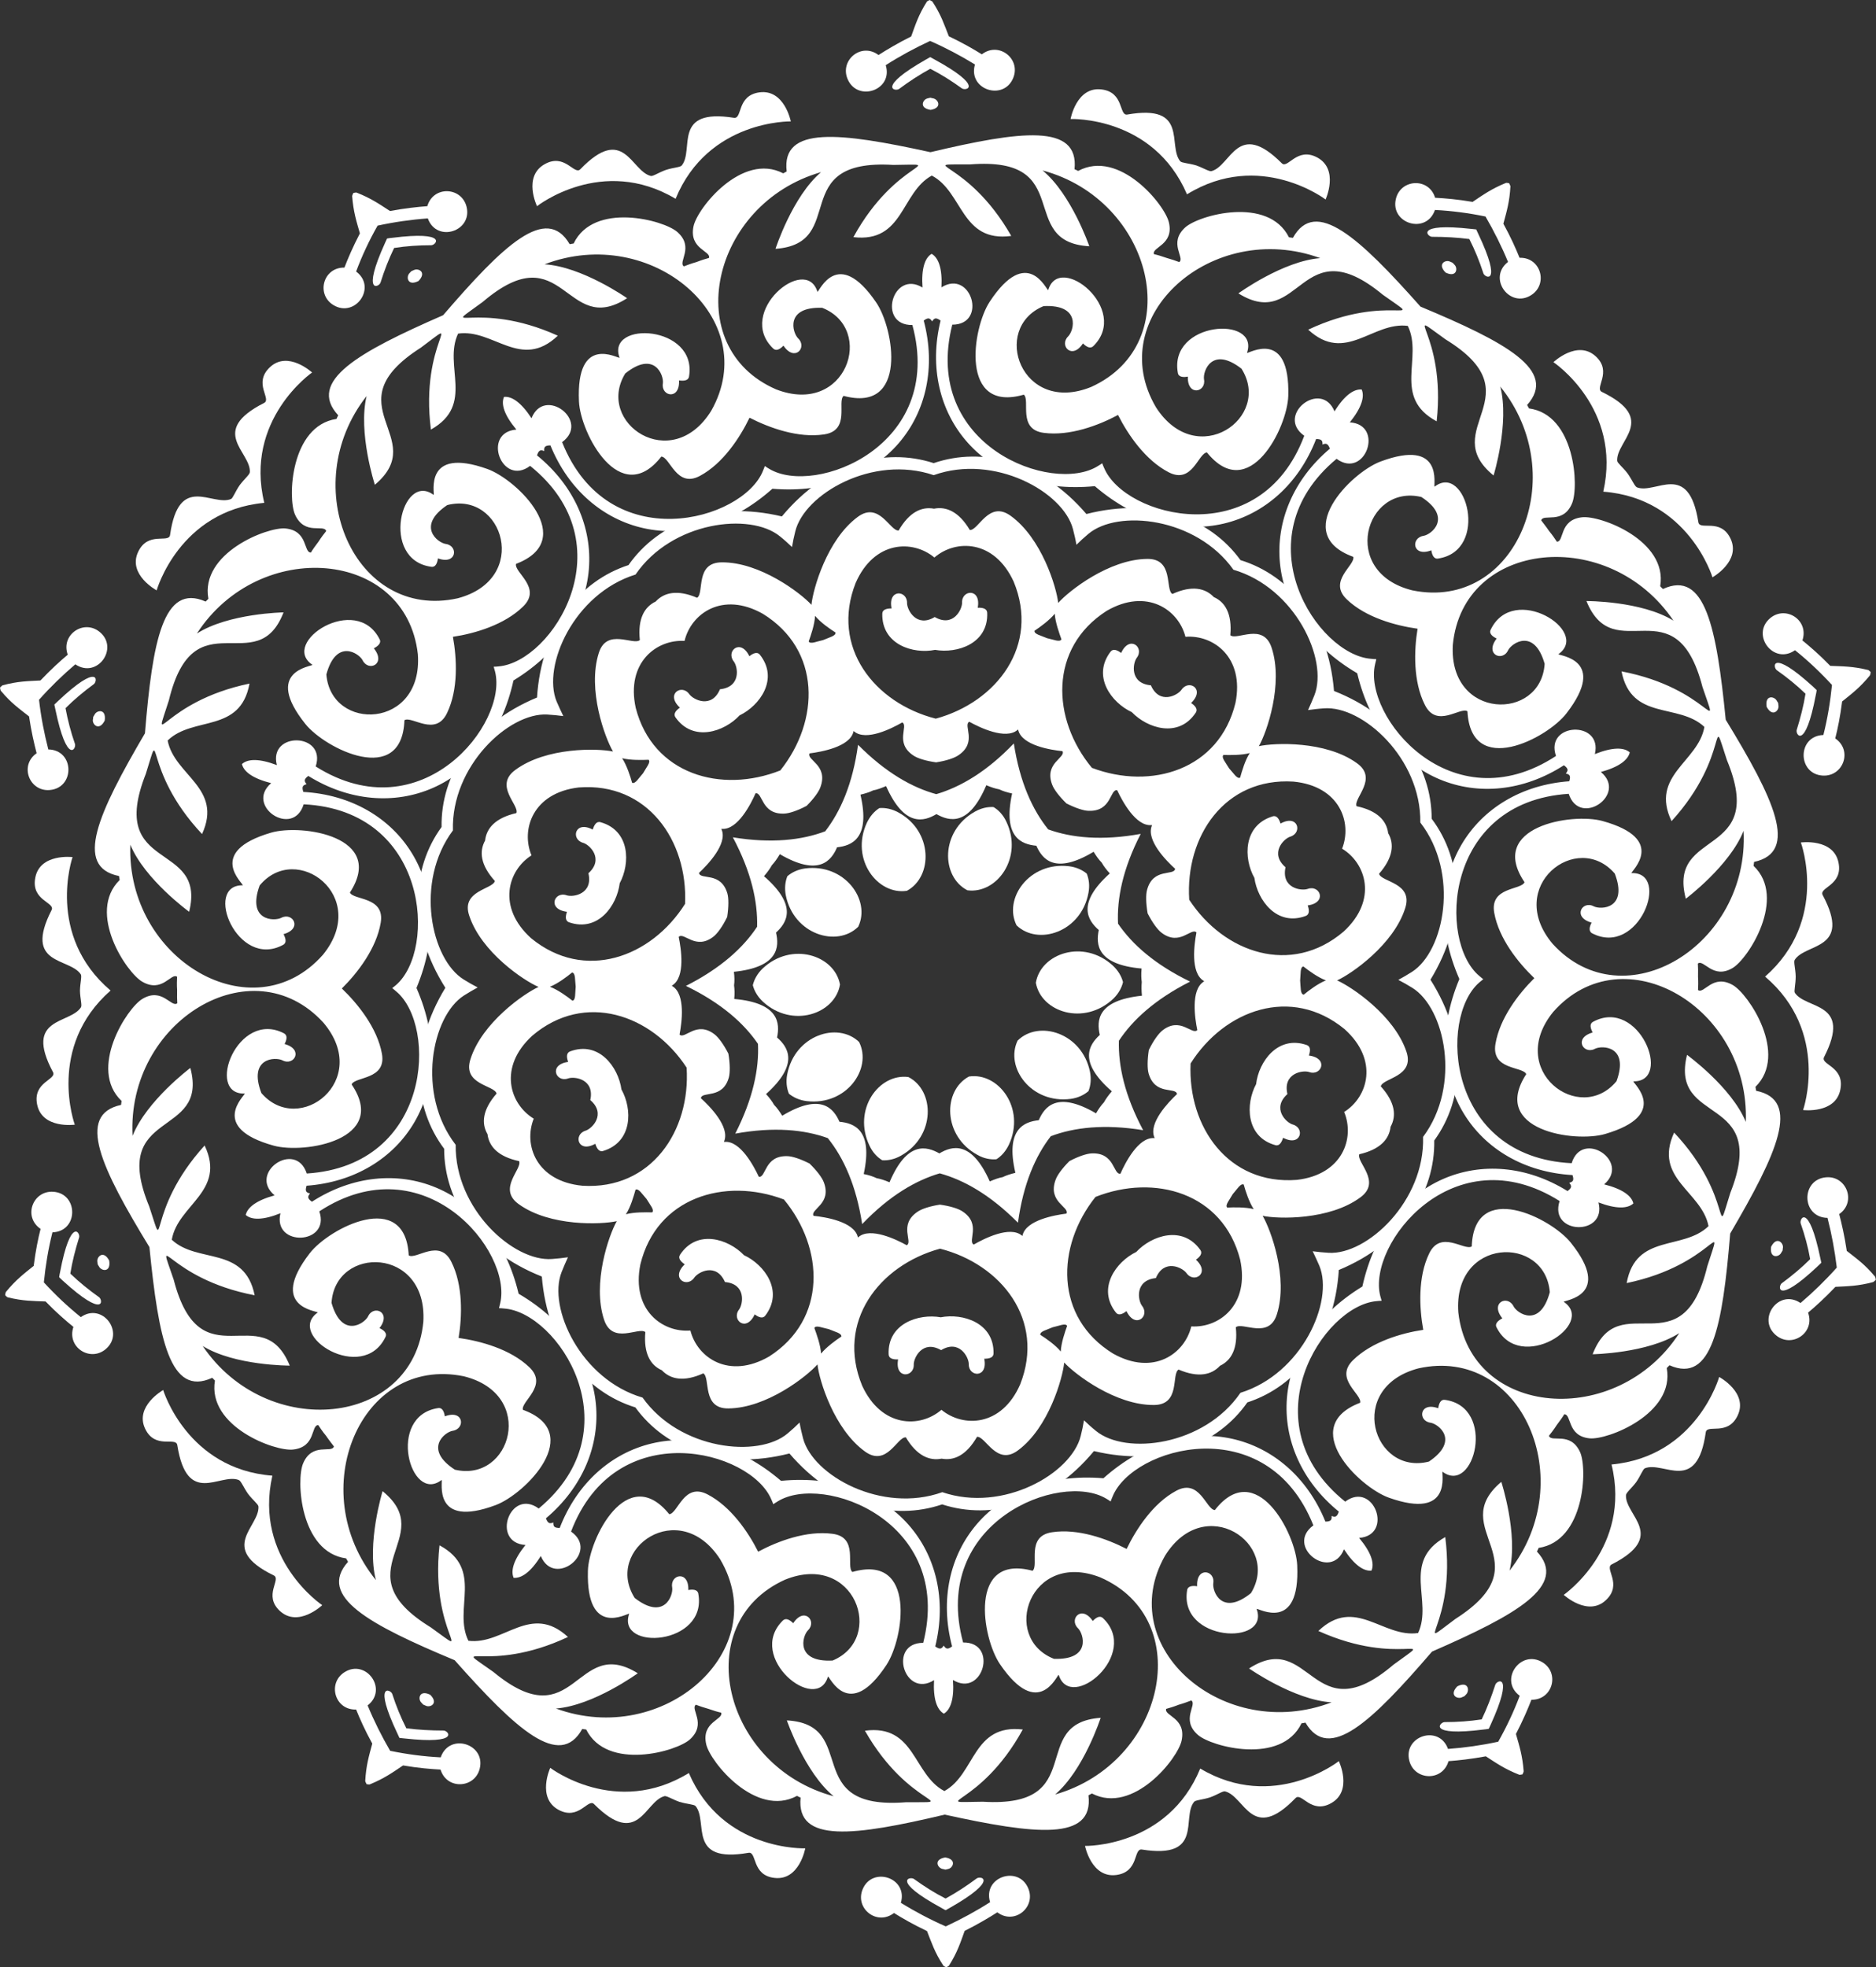
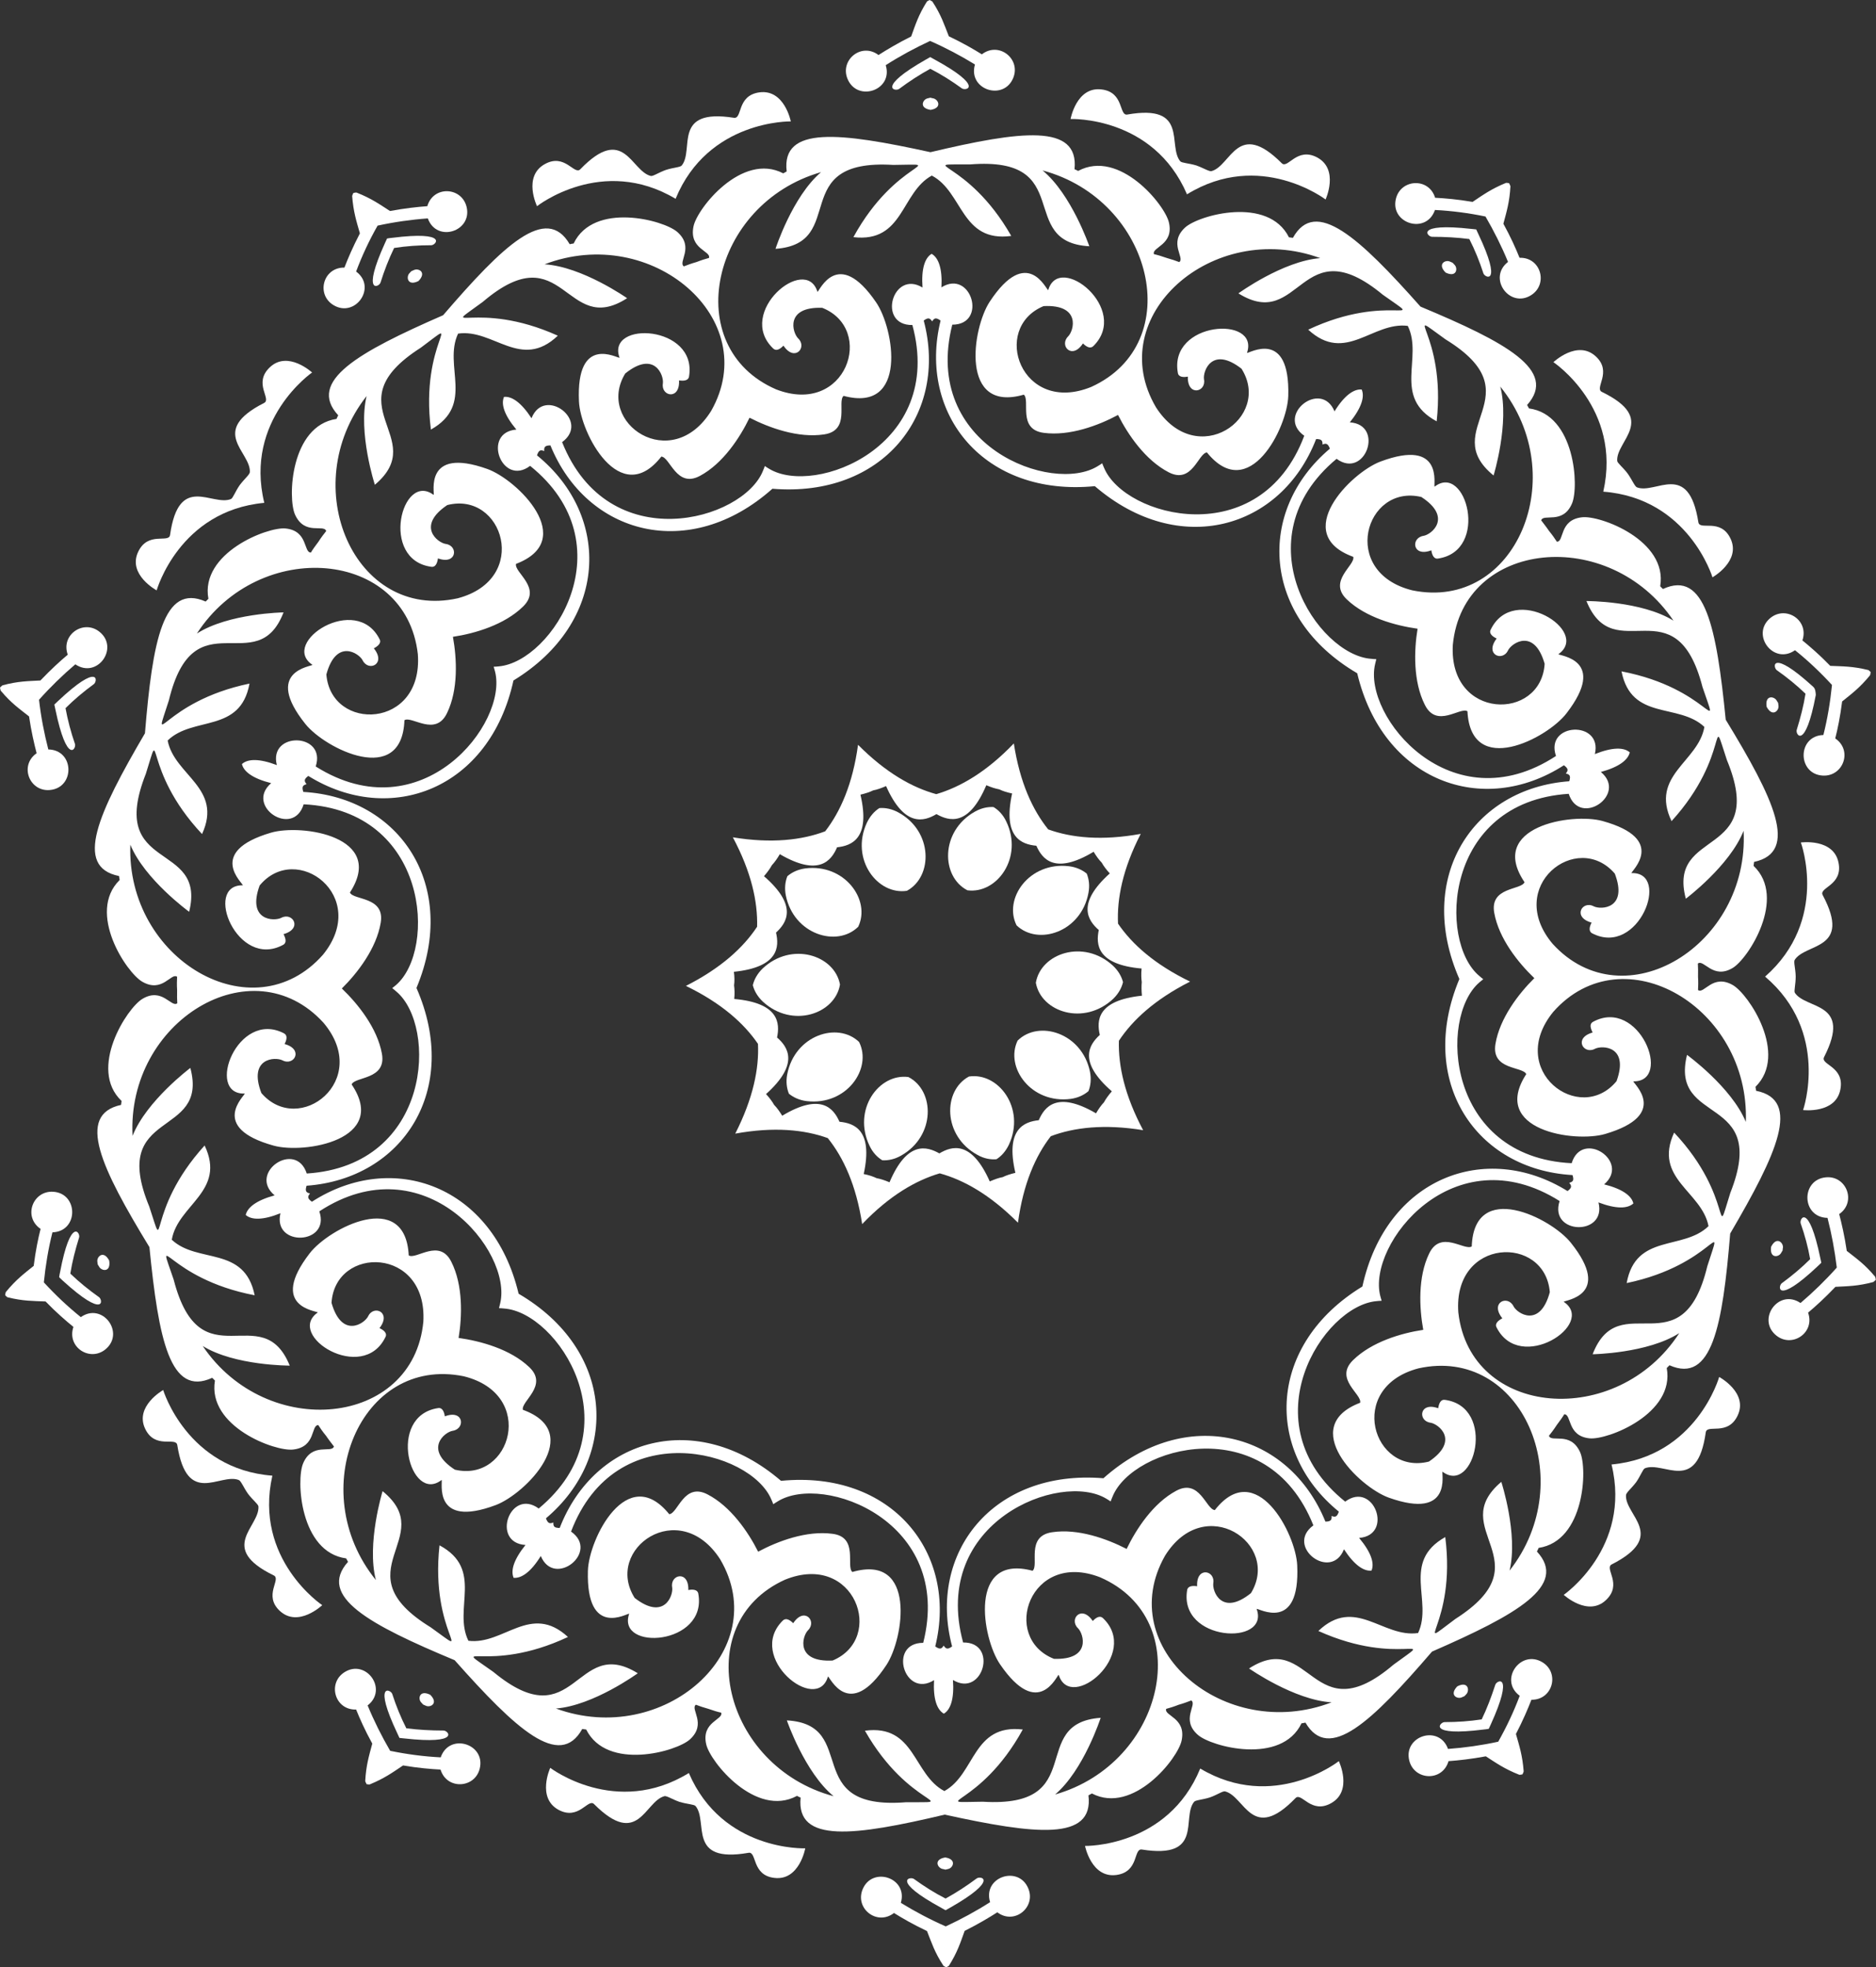
<svg xmlns="http://www.w3.org/2000/svg" width="1091" height="1144" viewBox="0 0 1091 1144" fill="none">
  <rect x="0" y="0" width="1091" height="1144" fill="#333333" stroke="none" />
  <path d="M25.5 745.7C26.5 735.8 28.1 726.1 30.5 716.6C45.8 716.1 45.7 693.9 30.9 693C19 692.3 13.3 707.6 23.6 714.6C22.2 720.1 20.7 727.3 19.6 736.1C13.9 740.7 9.3 744.1 3.4 751.3C3.3 751.5 3.1 752.1 3 753.2C3.8 754 4.3 754.4 4.5 754.4C13.5 756.6 19.2 756.5 26.5 756.8C32.7 763.2 38.3 768 42.7 771.6C38.7 783.4 52.4 792.2 61.5 784.5C72.8 774.9 59.5 757.1 47 765.9C39.4 759.8 32.2 753 25.5 745.7Z" fill="white" />
  <path d="M22.7 406.9C29.3 399.5 36.4 392.6 43.8 386.3C56.5 394.9 69.4 376.9 58 367.5C48.8 359.9 35.2 369 39.4 380.7C35.1 384.3 29.6 389.3 23.5 395.7C16.2 396.1 10.4 396.1 1.5 398.5C1.3 398.6 0.8 399 0 399.8C0.2 400.9 0.3 401.5 0.5 401.7C6.4 408.8 11.2 412.1 16.9 416.6C18.2 425.4 19.9 432.6 21.3 438C11.1 445.1 17.1 460.4 28.9 459.4C43.7 458.2 43.4 436.1 28.1 435.8C25.7 426.5 23.8 416.8 22.7 406.9Z" fill="white" />
  <path d="M219.6 131.2C229.3 129.1 239.1 127.7 248.8 127C254 141.4 275 134.5 271.3 120.1C268.3 108.6 252 107.9 248.5 119.9C242.9 120.3 235.5 121.1 226.8 122.7C220.6 118.7 216 115.4 207.4 112C207.2 111.9 206.5 112 205.5 112.2C205 113.2 204.8 113.8 204.8 114C205.5 123.2 207.3 128.7 209.3 135.7C205.2 143.6 202.3 150.4 200.3 155.6C187.9 155.4 183.7 171.2 193.9 177.4C206.6 185.1 219.4 167 207.1 157.9C210.5 148.8 214.7 139.8 219.6 131.2Z" fill="white" />
  <path d="M540.9 23.8C550 27.8 558.7 32.4 567 37.5C562.7 52.2 583.8 59 589.3 45.2C593.7 34.1 580.8 24 571 31.6C566.2 28.6 559.8 24.9 551.8 21.1C549.1 14.3 547.4 8.8 542.3 1C542.2 0.8 541.6 0.5 540.6 0C539.6 0.5 539.1 0.8 539 1C534.1 8.8 532.4 14.3 529.9 21.2C521.9 25.2 515.6 29 510.9 32C501 24.5 488.3 34.9 492.9 45.9C498.6 59.6 519.6 52.5 515.1 37.9C523.2 32.7 531.9 28 540.9 23.8Z" fill="white" />
  <path d="M863.9 125.9C868.9 134.5 873.3 143.3 877 152.3C864.9 161.7 878 179.6 890.5 171.6C900.5 165.2 896.1 149.5 883.7 149.9C881.6 144.7 878.6 137.9 874.3 130.1C876.2 123 877.9 117.5 878.4 108.3C878.4 108.1 878.1 107.5 877.6 106.5C876.5 106.3 875.9 106.3 875.7 106.4C867.2 109.9 862.5 113.3 856.4 117.4C847.6 115.9 840.3 115.3 834.6 115C831 103.1 814.6 104 811.8 115.6C808.3 130 829.5 136.6 834.5 122.1C844.4 122.6 854.2 123.9 863.9 125.9Z" fill="white" />
  <path d="M1065.4 398.3C1064.4 408.2 1062.8 417.9 1060.4 427.4C1045.1 427.9 1045.2 450.1 1060 451C1071.9 451.7 1077.6 436.4 1067.3 429.4C1068.7 423.9 1070.2 416.7 1071.3 407.9C1077 403.3 1081.6 399.9 1087.5 392.7C1087.6 392.5 1087.8 391.9 1087.9 390.8C1087.1 390 1086.6 389.6 1086.4 389.6C1077.4 387.4 1071.7 387.5 1064.4 387.2C1058.2 380.8 1052.6 376 1048.2 372.4C1052.2 360.6 1038.5 351.8 1029.4 359.5C1018.1 369.1 1031.4 386.9 1043.9 378.1C1051.5 384.2 1058.7 391 1065.4 398.3Z" fill="white" />
  <path d="M1068.2 737.099C1061.6 744.499 1054.5 751.399 1047.1 757.699C1034.4 749.099 1021.5 767.1 1032.9 776.5C1042.1 784.1 1055.7 774.999 1051.5 763.299C1055.8 759.699 1061.3 754.699 1067.4 748.299C1074.7 747.899 1080.5 747.9 1089.4 745.5C1089.6 745.4 1090.1 744.999 1090.9 744.199C1090.7 743.099 1090.6 742.499 1090.4 742.299C1084.5 735.199 1079.7 731.899 1074 727.399C1072.7 718.599 1071 711.4 1069.6 706C1079.8 698.9 1073.8 683.599 1062 684.599C1047.2 685.799 1047.5 707.899 1062.8 708.199C1065.2 717.499 1067 727.199 1068.2 737.099Z" fill="white" />
  <path d="M871.3 1012.8C861.6 1014.9 851.8 1016.3 842.1 1017C836.9 1002.6 815.9 1009.5 819.6 1023.9C822.6 1035.4 838.9 1036.1 842.4 1024.1C848 1023.7 855.4 1022.9 864.1 1021.3C870.3 1025.3 874.9 1028.6 883.5 1032C883.7 1032.1 884.4 1032 885.4 1031.8C885.9 1030.8 886.1 1030.2 886.1 1030C885.4 1020.8 883.6 1015.3 881.6 1008.3C885.7 1000.4 888.6 993.6 890.6 988.4C903 988.6 907.2 972.8 897 966.6C884.3 958.9 871.5 977 883.8 986.1C880.4 995.2 876.2 1004.1 871.3 1012.8Z" fill="white" />
  <path d="M550 1120.2C540.9 1116.2 532.2 1111.6 523.9 1106.5C528.2 1091.8 507.1 1085 501.6 1098.8C497.2 1109.9 510.1 1120 519.9 1112.4C524.7 1115.4 531.1 1119.1 539.1 1122.9C541.8 1129.7 543.5 1135.2 548.6 1143C548.7 1143.2 549.3 1143.5 550.3 1144C551.3 1143.5 551.8 1143.2 551.9 1143C556.8 1135.2 558.5 1129.7 561 1122.8C569 1118.8 575.3 1115 580 1112C589.9 1119.5 602.6 1109.1 598 1098.1C592.3 1084.4 571.3 1091.5 575.8 1106.1C567.7 1111.3 559 1116 550 1120.2Z" fill="white" />
  <path d="M226.9 1018.1C221.9 1009.5 217.5 1000.7 213.8 991.7C225.9 982.3 212.8 964.4 200.3 972.4C190.3 978.8 194.7 994.5 207.1 994.1C209.2 999.3 212.2 1006.1 216.5 1013.9C214.6 1021 212.9 1026.5 212.4 1035.7C212.4 1035.9 212.7 1036.5 213.2 1037.5C214.3 1037.7 214.9 1037.7 215.1 1037.6C223.6 1034.1 228.3 1030.7 234.4 1026.6C243.2 1028.1 250.5 1028.7 256.2 1029C259.8 1040.9 276.2 1040 279 1028.4C282.5 1014 261.3 1007.4 256.3 1021.9C246.4 1021.4 236.6 1020.1 226.9 1018.1Z" fill="white" />
  <path d="M38.1 411.8C43.1 406.8 48.6 402.2 54.6 397.8C56.8 396.2 58 384.8 33.7 407.7C33 408.4 32.3 409 31.6 409.7C31.8 410.6 32 411.6 32.2 412.5C39 445.2 44.5 435.3 43.6 432.6C41.2 425.7 39.4 418.8 38.1 411.8Z" fill="white" />
  <path d="M229.2 144.2C236.2 143.1 243.3 142.6 250.8 142.6C253.6 142.6 261.2 134.1 228 138.3C227 138.4 226.1 138.5 225.1 138.7C224.7 139.6 224.3 140.4 223.9 141.3C210.1 171.7 220.5 167 221.3 164.3C223.5 157.3 226.1 150.6 229.2 144.2Z" fill="white" />
  <path d="M541 40C547.3 43.2 553.3 47 559.4 51.4C561.7 53 572.8 50.6 543.5 34.6C542.7 34.1 541.8 33.7 541 33.2C540.2 33.7 539.3 34.1 538.5 34.6C509.5 51.1 520.6 53.4 522.9 51.7C528.8 47.3 534.8 43.4 541 40Z" fill="white" />
  <path d="M854.5 139C857.7 145.3 860.4 151.9 862.7 159C863.6 161.6 874 166.2 859.7 136C859.3 135.1 858.9 134.3 858.5 133.4C857.5 133.3 856.6 133.2 855.6 133.1C822.4 129.4 830.1 137.8 832.9 137.7C840.4 137.7 847.5 138.1 854.5 139Z" fill="white" />
-   <path d="M1050 403.4C1048.9 410.4 1047.1 417.3 1044.9 424.4C1044 427 1049.8 436.9 1056 404.1C1056.2 403.2 1056.4 402.2 1056.5 401.3C1055.8 400.6 1055.1 400 1054.4 399.3C1029.7 376.8 1031 388.1 1033.3 389.7C1039.4 394 1044.9 398.5 1050 403.4Z" fill="white" />
+   <path d="M1050 403.4C1048.9 410.4 1047.1 417.3 1044.9 424.4C1044 427 1049.8 436.9 1056 404.1C1055.8 400.6 1055.1 400 1054.4 399.3C1029.7 376.8 1031 388.1 1033.3 389.7C1039.4 394 1044.9 398.5 1050 403.4Z" fill="white" />
  <path d="M1052.7 732.2C1047.7 737.2 1042.2 741.8 1036.2 746.2C1034 747.8 1032.8 759.2 1057.1 736.3C1057.8 735.6 1058.5 735 1059.2 734.3C1059 733.4 1058.8 732.4 1058.6 731.5C1051.8 698.8 1046.3 708.7 1047.2 711.4C1049.6 718.3 1051.5 725.2 1052.7 732.2Z" fill="white" />
  <path d="M861.7 999.8C854.7 1000.9 847.6 1001.4 840.1 1001.4C837.3 1001.4 829.7 1009.9 862.9 1005.7C863.9 1005.6 864.8 1005.5 865.8 1005.3C866.2 1004.4 866.6 1003.6 867 1002.7C880.8 972.3 870.4 977 869.6 979.7C867.3 986.7 864.8 993.4 861.7 999.8Z" fill="white" />
  <path d="M549.9 1104C543.6 1100.8 537.6 1097 531.5 1092.6C529.2 1091 518.1 1093.4 547.4 1109.4C548.2 1109.9 549.1 1110.3 549.9 1110.8C550.7 1110.3 551.6 1109.9 552.4 1109.4C581.4 1092.9 570.3 1090.6 568 1092.3C562.1 1096.7 556.1 1100.6 549.9 1104Z" fill="white" />
  <path d="M236.3 1005C233.1 998.7 230.4 992.1 228.1 985C227.2 982.4 216.8 977.8 231.1 1008C231.5 1008.9 231.9 1009.7 232.3 1010.6C233.3 1010.7 234.2 1010.8 235.2 1010.9C268.4 1014.6 260.7 1006.2 257.9 1006.3C250.5 1006.3 243.3 1005.9 236.3 1005Z" fill="white" />
  <path d="M40.9 740.6C42 733.6 43.8 726.7 46 719.6C46.9 717 41.1 707.1 34.9 739.9C34.7 740.8 34.5 741.8 34.4 742.7C35.1 743.4 35.8 744 36.5 744.7C61.2 767.2 59.9 755.9 57.6 754.3C51.5 750 46 745.5 40.9 740.6Z" fill="white" />
-   <path d="M60.9 419C61.9 412 56.4 412.9 55.1 415.4C54.8 415.9 54.5 416.4 54.2 416.9C54.2 417.5 54.1 418.1 54 418.6C53.7 421.4 57.7 425.3 60.9 419Z" fill="white" />
  <path d="M243.4 163.4C248.3 158.3 243.4 155.8 240.8 157C240.3 157.2 239.7 157.5 239.2 157.7C238.8 158.1 238.4 158.6 238 159C236.1 161.2 237.1 166.6 243.4 163.4Z" fill="white" />
  <path d="M541.2 63.9C548.2 62.7 545.6 57.8 542.8 57.2C542.2 57.1 541.7 57 541.1 56.8C540.5 56.9 540 57.1 539.4 57.2C536.7 57.8 534.2 62.8 541.2 63.9Z" fill="white" />
  <path d="M840.7 158.5C847.1 161.6 847.9 156.1 846 154.1C845.6 153.7 845.2 153.2 844.8 152.8C844.3 152.6 843.7 152.3 843.2 152.1C840.6 150.9 835.7 153.5 840.7 158.5Z" fill="white" />
  <path d="M1027.4 411C1030.7 417.2 1034.6 413.3 1034.3 410.5C1034.2 409.9 1034.2 409.3 1034.1 408.8C1033.8 408.3 1033.5 407.8 1033.2 407.3C1031.7 404.8 1026.3 404 1027.4 411Z" fill="white" />
  <path d="M1030 725C1029 732 1034.5 731.1 1035.8 728.6C1036.1 728.1 1036.4 727.6 1036.7 727.1C1036.7 726.5 1036.8 725.9 1036.9 725.4C1037.1 722.6 1033.2 718.7 1030 725Z" fill="white" />
  <path d="M847.5 980.6C842.6 985.7 847.5 988.2 850.1 987C850.6 986.8 851.2 986.5 851.7 986.3C852.1 985.9 852.5 985.4 852.9 985C854.7 982.8 853.8 977.4 847.5 980.6Z" fill="white" />
  <path d="M549.7 1080.1C542.7 1081.3 545.3 1086.2 548.1 1086.8C548.7 1086.9 549.2 1087 549.8 1087.2C550.4 1087.1 550.9 1086.9 551.5 1086.8C554.2 1086.2 556.6 1081.2 549.7 1080.1Z" fill="white" />
  <path d="M250.2 985.5C243.8 982.4 243 987.9 244.9 989.9C245.3 990.3 245.7 990.8 246.1 991.2C246.6 991.4 247.2 991.7 247.7 991.9C250.3 993.1 255.2 990.5 250.2 985.5Z" fill="white" />
  <path d="M63.5 733C60.2 726.8 56.3 730.7 56.6 733.5C56.7 734.1 56.7 734.7 56.8 735.2C57.1 735.7 57.4 736.2 57.7 736.7C59.2 739.2 64.6 740 63.5 733Z" fill="white" />
-   <path d="M46.5 576.1C46.6 580.6 47.8 584.5 47.1 585.7C40.8 595.7 13.6 591.1 30.8 623.4C33.2 627.9 18.9 629 21.6 642.3C24.5 656.6 43.5 654 43.5 654C43.5 654 26.9 608.9 64.3 576C26.4 543.8 42.2 498.4 42.2 498.4C42.2 498.4 23.1 496.1 20.5 510.5C18 523.8 32.3 524.7 30 529.2C13.4 561.7 40.5 556.7 47 566.6C47.7 567.7 46.6 571.6 46.5 576.1Z" fill="white" />
  <path d="M139.4 282.1C136.8 285.8 135.5 289.7 134.3 290.2C123.3 294.6 104 274.9 98.9 311.1C98.2 316.1 86 308.7 80.3 321C74.2 334.2 91.1 343.3 91.1 343.3C91.1 343.3 104.2 297 153.7 292.4C141.9 244 181.5 216.6 181.5 216.6C181.5 216.6 167.4 203.6 156.9 213.6C147.1 222.9 158.1 232 153.6 234.3C121 250.9 145.9 262.7 145.3 274.5C145.3 275.9 142.1 278.5 139.4 282.1Z" fill="white" />
  <path d="M387.3 98.8C383 100.3 379.7 102.7 378.4 102.3C366.9 99.4 362.9 72.1 337.5 98.4C334 102.1 328.5 88.8 316.7 95.5C304 102.7 312.3 119.9 312.3 119.9C312.3 119.9 350.1 90.1 392.9 115.6C411.8 69.6 459.9 70.6 459.9 70.6C459.9 70.6 456.2 51.8 441.7 53.7C428.3 55.5 431.9 69.3 426.8 68.5C390.7 62.8 403.9 87 396.5 96.2C395.7 97.3 391.6 97.4 387.3 98.8Z" fill="white" />
  <path d="M695.7 96.2C691.4 94.9 687.3 94.8 686.4 93.8C678.8 84.7 691.6 60.3 655.6 66.6C650.6 67.5 653.9 53.5 640.5 52C626 50.3 622.6 69.2 622.6 69.2C622.6 69.2 670.7 67.3 690.3 113C732.7 86.9 770.9 116 770.9 116C770.9 116 778.9 98.6 766.1 91.6C754.2 85.2 748.9 98.5 745.4 94.9C719.6 69.1 716 96.4 704.6 99.5C703.3 99.9 699.9 97.7 695.7 96.2Z" fill="white" />
  <path d="M946.6 275.4C943.9 271.8 940.6 269.3 940.5 268C939.7 256.2 964.4 243.9 931.6 227.9C927 225.7 937.9 216.3 928 207.2C917.3 197.4 903.4 210.6 903.4 210.6C903.4 210.6 943.4 237.3 932.4 285.9C982 289.7 995.9 335.7 995.9 335.7C995.9 335.7 1012.6 326.3 1006.4 313.2C1000.6 301 988.5 308.7 987.7 303.7C982 267.6 963 287.6 952 283.4C950.7 282.9 949.2 279.1 946.6 275.4Z" fill="white" />
  <path d="M1044.3 567.8C1044.2 563.3 1043 559.4 1043.7 558.2C1050 548.2 1077.2 552.8 1060 520.5C1057.6 516 1071.9 514.9 1069.2 501.6C1066.3 487.3 1047.3 489.9 1047.3 489.9C1047.3 489.9 1063.9 535 1026.5 567.9C1064.4 600.1 1048.6 645.5 1048.6 645.5C1048.6 645.5 1067.7 647.8 1070.3 633.4C1072.8 620.1 1058.5 619.2 1060.8 614.7C1077.4 582.2 1050.3 587.2 1043.8 577.3C1043.2 576.3 1044.3 572.4 1044.3 567.8Z" fill="white" />
  <path d="M951.5 861.9C954.1 858.2 955.4 854.3 956.6 853.8C967.6 849.4 986.9 869.1 992 832.9C992.7 827.9 1004.9 835.3 1010.6 823C1016.7 809.8 999.8 800.7 999.8 800.7C999.8 800.7 986.7 847 937.2 851.6C949 900 909.4 927.4 909.4 927.4C909.4 927.4 923.5 940.4 934 930.4C943.8 921.1 932.8 912 937.3 909.7C969.9 893.1 945 881.3 945.6 869.5C945.6 868 948.8 865.5 951.5 861.9Z" fill="white" />
  <path d="M703.6 1045.2C707.9 1043.7 711.2 1041.3 712.5 1041.7C724 1044.6 728 1071.9 753.4 1045.6C756.9 1041.9 762.4 1055.2 774.2 1048.5C786.9 1041.3 778.6 1024.1 778.6 1024.1C778.6 1024.1 740.8 1053.9 698 1028.4C679.1 1074.4 631 1073.4 631 1073.4C631 1073.4 634.7 1092.2 649.2 1090.3C662.6 1088.5 659 1074.7 664.1 1075.5C700.2 1081.2 687 1057 694.4 1047.8C695.2 1046.7 699.2 1046.6 703.6 1045.2Z" fill="white" />
  <path d="M395.2 1047.8C399.5 1049.1 403.6 1049.2 404.5 1050.2C412.1 1059.3 399.3 1083.7 435.3 1077.4C440.3 1076.5 437 1090.5 450.4 1092C464.9 1093.7 468.3 1074.8 468.3 1074.8C468.3 1074.8 420.2 1076.7 400.6 1031C358.2 1057.1 320 1028 320 1028C320 1028 312 1045.4 324.8 1052.4C336.7 1058.8 342 1045.5 345.5 1049.1C371.3 1074.9 374.9 1047.6 386.3 1044.5C387.5 1044 390.9 1046.3 395.2 1047.8Z" fill="white" />
  <path d="M144.2 868.6C146.9 872.2 150.2 874.7 150.3 876C151.1 887.8 126.4 900.1 159.2 916.1C163.8 918.3 152.9 927.7 162.8 936.8C173.5 946.6 187.4 933.4 187.4 933.4C187.4 933.4 147.4 906.7 158.4 858.1C108.8 854.3 94.9 808.3 94.9 808.3C94.9 808.3 78.2 817.7 84.4 830.8C90.2 843 102.3 835.3 103.1 840.3C108.8 876.4 127.8 856.4 138.8 860.6C140.2 861.1 141.6 864.9 144.2 868.6Z" fill="white" />
  <path d="M228.1 574.6C228.9 575.2 229.6 575.8 230.4 576.5C254.4 596.4 251.1 677.7 178.4 682.4C172 662.7 144 682 159.7 695.1C149.1 698 143.9 702.1 142.9 706.5C146.3 709.5 152.9 709.6 163.1 705.5C158.4 725.3 192.4 723.9 185.7 704.4C246.7 664.5 298.1 727.5 290.9 757.8C290.7 758.8 290.4 759.7 290.2 760.7C291.2 760.7 292.2 760.8 293.1 760.9C324.2 762.9 369.3 830.6 313.3 877.2C296.6 865 285.3 897.1 305.6 898.4C298.7 907 296.9 913.3 298.7 917.5C303.2 917.9 308.7 914.2 314.5 904.8C322.3 923.6 349 902.5 332.1 890.6C358 822.5 436.6 843.2 448.6 872C449 872.9 449.4 873.8 449.7 874.7C450.5 874.2 451.3 873.6 452.2 873.1C478.6 856.5 554.8 884.6 536.9 955.3C516.2 955.3 525.9 987.9 543.2 977C542.6 988 544.9 994.2 548.9 996.5C552.8 994.2 555 987.9 554.2 976.9C571.6 987.5 580.8 954.8 560.1 955.1C541 884.8 616.8 855.3 643.4 871.5C644.2 872 645.1 872.5 645.9 873.1C646.2 872.2 646.6 871.3 647 870.3C658.6 841.3 736.8 819.3 763.8 887C747.1 899.2 774.1 919.8 781.6 900.9C787.6 910.1 793.1 913.8 797.6 913.3C799.4 909.1 797.5 902.8 790.4 894.3C810.7 892.7 798.9 860.8 782.3 873.2C725.5 827.5 769.5 759.2 800.6 756.6C801.6 756.5 802.6 756.4 803.5 756.4C803.2 755.5 803 754.5 802.7 753.6C795 723.4 845.4 659.6 907 698.4C900.6 718.1 934.6 718.9 929.6 699.2C939.9 703.1 946.5 702.9 949.9 699.8C948.9 695.4 943.6 691.4 932.9 688.7C948.4 675.4 920.1 656.6 914 676.4C841.2 672.8 836.6 591.7 860.3 571.3C861.1 570.7 861.8 570 862.6 569.4C861.8 568.8 861.1 568.2 860.3 567.5C836.3 547.6 839.6 466.3 912.3 461.6C918.7 481.3 946.7 462 931 448.9C941.6 446 946.8 441.9 947.8 437.5C944.4 434.5 937.8 434.4 927.5 438.5C932.2 418.7 898.2 420.1 904.9 439.6C843.9 479.5 792.5 416.5 799.7 386.2C799.9 385.2 800.2 384.3 800.4 383.3C799.4 383.3 798.4 383.2 797.5 383.1C766.4 381.1 721.3 313.4 777.3 266.8C794 279 805.3 246.9 785 245.6C791.9 237 793.7 230.7 791.9 226.5C787.4 226.1 781.9 229.8 776.1 239.2C768.3 220.4 741.6 241.5 758.5 253.4C732.8 321.6 654.1 300.8 642.1 272.1C641.7 271.2 641.3 270.3 641 269.4C640.2 269.9 639.4 270.5 638.5 271C612.1 287.6 535.9 259.5 553.8 188.8C574.5 188.8 564.8 156.2 547.5 167.1C548.1 156.1 545.8 149.9 541.8 147.6C537.9 149.9 535.7 156.2 536.5 167.2C519.1 156.6 509.9 189.3 530.6 189C549.7 259.3 473.9 288.8 447.3 272.6C446.5 272.1 445.6 271.6 444.8 271C444.5 271.9 444.1 272.8 443.7 273.8C432.1 302.8 353.9 324.8 326.9 257.1C343.6 244.9 316.6 224.3 309.1 243.2C303.1 234 297.6 230.3 293.1 230.8C291.3 235 293.2 241.3 300.3 249.8C280 251.4 291.8 283.3 308.3 270.9C365.1 316.6 321.1 384.9 290 387.5C289 387.6 288 387.7 287.1 387.7C287.4 388.6 287.6 389.6 287.9 390.5C295.6 420.7 245.2 484.5 183.6 445.7C190 426 156 425.2 161 444.9C150.7 441 144.1 441.2 140.7 444.3C141.7 448.7 147 452.7 157.7 455.4C142.2 468.7 170.5 487.5 176.6 467.7C249.4 471.3 254 552.4 230.3 572.8C229.6 573.4 228.8 574 228.1 574.6ZM99.9 720.9C103.4 700.5 131.7 692.8 119 666.1C83.9 704.7 97.3 733.2 86.8 701.6C63 644 121.7 662.5 110.7 621C110.7 621 85.1 640.2 77.1 660.5C73.6 593.9 146.6 549.3 188.1 594.7C216.4 628.2 173.9 661.1 152 635.6C144.2 615.2 160 614.4 164.3 616.6C171 620.1 176.8 610.2 165.5 607.1C166.7 604.8 167.4 602.1 165.2 600.9C138.1 586.8 119.2 636.7 142.3 635.9C142.7 636.9 120.9 655.6 159.2 666.2C177 671.1 226.3 662.9 204.5 630.6C206.4 625.9 224.9 628 222.1 612.7C219.4 597.8 208.2 583.8 198.8 574.8C208 565.7 218.9 551.5 221.4 536.6C224 521.2 205.5 523.6 203.5 519C224.7 486.3 175.3 479 157.6 484.2C119.5 495.4 141.6 513.8 141.2 514.8C118.1 514.4 137.9 564 164.7 549.4C166.9 548.2 166.1 545.6 164.9 543.2C176.2 540 170.2 530.2 163.6 533.7C159.4 535.9 143.5 535.4 151 514.9C172.4 489 215.5 521.2 187.8 555.2C147.1 601.2 73.4 557.9 75.8 491.2C84.1 511.4 110 530.2 110 530.2C120.3 488.5 61.9 508 84.8 450C94.8 418.3 81.8 447 117.5 485C129.8 458.2 101.4 450.9 97.5 430.6C112.3 416.2 139.8 426.6 145.1 397.5C94 408.1 88.1 439.1 98.2 407.3C112.8 346.7 149.4 396.2 164.9 356.1C164.9 356.1 132.9 356.6 114.5 368.4C150.8 312.4 236.1 319.3 243 380.4C246.2 424.1 192.5 425.7 189.8 392.2C195.5 371.1 208.8 379.8 210.9 384C214.3 390.8 224.8 386.2 217.4 377C219.7 375.8 221.9 374 220.8 371.8C207.2 344.5 162.5 373.7 181.7 386.6C181.4 387.6 152.8 390 177.6 421C189.1 435.4 233.8 457.8 235.2 418.8C239.5 416.1 253.3 428.7 260 414.6C266.6 400.9 265.7 383 263.4 370.3C276.2 368.4 293.4 363.3 304.2 352.7C315.4 341.8 298.9 332.9 300.1 327.9C336.5 314 300.8 278.9 283.4 272.7C246 259.4 253 287.2 252.2 287.8C233.7 273.9 220.6 325.6 250.9 329.6C253.4 329.9 254.3 327.3 254.7 324.7C265.7 328.7 266.7 317.3 259.2 316.3C254.5 315.6 242 305.9 260.1 293.7C292.6 285.4 308.6 336.7 266.2 347.9C206.2 361.2 172 282.8 213.2 230.3C208.1 251.5 218 281.9 218 281.9C250.8 254.2 192.2 235.7 244.7 202.2C271.4 182.4 244 198 250.6 249.8C276.4 235.3 257.6 212.7 266.4 194C286.9 191 303 215.6 324.4 195.2C276.8 173.7 253.9 195.3 280.7 175.6C328.1 135.2 328.6 196.7 364.7 173.4C364.7 173.4 338.5 155 316.7 153.7C379 129.8 443.9 185.5 413.6 238.9C390.5 276.1 346.1 245.9 363.6 217.2C380.6 203.5 386.2 218.3 385.5 223C384.3 230.5 395.5 232.9 394.9 221.2C397.5 221.6 400.3 221.4 400.7 219C405.8 188.9 352.4 186.3 360.3 208C359.5 208.7 334.9 193.7 336.7 233.4C337.5 251.8 360.6 296.2 384.6 265.5C389.7 265.8 393.4 284.1 407.1 276.7C420.5 269.5 430.3 254.5 435.9 242.9C447.4 248.8 464.2 254.9 479.3 252.6C494.7 250.3 486.7 233.5 490.6 230.2C528.2 240.3 520 191 509.5 175.8C487.1 143 476.4 169.7 475.4 169.7C468.6 147.6 427.6 181.7 449.7 202.7C451.5 204.4 453.8 202.9 455.6 201C462.2 210.7 469.6 202 464.2 196.8C460.8 193.5 456.4 178.2 478.2 179C509.4 191.4 492.1 242.3 451.3 226.4C395 201.9 413.4 118.4 477.5 100.1C460.8 114.3 451 144.7 451 144.7C493.8 141.6 457.3 92.1 519.5 95.9C552.8 95.6 521.4 92.1 496.3 137.9C525.6 141.3 523.8 112 541.9 102.1C560.2 111.7 558.8 141.1 588.1 137.2C562.3 91.9 531 95.9 564.2 95.6C626.3 90.7 590.6 140.8 633.5 143.2C633.5 143.2 623.1 112.9 606.3 99.1C670.7 116.4 690.6 199.6 634.6 225C594 241.5 575.9 190.9 606.9 178C628.7 176.9 624.6 192.2 621.2 195.6C615.8 200.9 623.4 209.5 629.8 199.7C631.7 201.6 634 203 635.8 201.3C657.6 179.9 616 146.5 609.6 168.7C608.5 168.8 597.5 142.2 575.6 175.4C565.4 190.8 558 240.3 595.4 229.5C599.3 232.7 591.6 249.7 607 251.7C622.1 253.7 638.8 247.4 650.2 241.3C656 252.8 666.1 267.6 679.6 274.6C693.4 281.8 696.8 263.5 701.9 263.1C726.4 293.4 748.7 248.6 749.2 230.2C750.3 190.5 726 205.8 725.2 205.2C732.7 183.3 679.5 186.8 685 216.9C685.4 219.3 688.2 219.5 690.8 219C690.4 230.7 701.6 228.1 700.2 220.6C699.4 215.9 704.8 201 722 214.4C740 242.8 696.1 273.8 672.3 236.9C641.1 184 705.1 127.2 767.8 150.1C746 151.8 720.2 170.6 720.2 170.6C756.7 193.3 756.2 131.7 804.2 171.4C831.3 190.7 808 169.5 760.8 191.7C782.5 211.7 798.2 186.9 818.7 189.5C827.8 208 809.5 231 835.5 245C841.2 193.1 813.6 178 840.6 197.3C893.7 229.9 835.4 249.4 868.6 276.5C868.6 276.5 878 245.9 872.5 224.8C914.5 276.6 881.6 355.6 821.4 343.3C778.8 332.8 793.9 281.2 826.6 289C844.9 300.9 832.5 310.9 827.8 311.6C820.3 312.8 821.4 324.2 832.4 320C832.8 322.6 833.8 325.2 836.3 324.8C866.5 320.3 852.5 268.8 834.3 283C833.4 282.4 840 254.5 802.8 268.4C785.5 274.9 750.4 310.5 787 323.8C788.3 328.7 772 337.9 783.3 348.6C794.3 359.1 811.6 363.8 824.4 365.6C822.3 378.3 821.8 396.3 828.6 409.8C835.5 423.8 849.1 410.9 853.4 413.6C855.4 452.5 899.8 429.4 911 414.8C935.3 383.3 906.6 381.4 906.3 380.4C925.3 367.1 880.1 338.6 866.9 366.2C865.8 368.4 868 370.2 870.4 371.3C863.2 380.6 873.8 385 877 378.2C879.1 373.9 892.3 365 898.3 386C896.2 419.5 842.4 418.8 844.9 375C850.8 313.8 935.9 305.6 973.2 360.9C954.6 349.4 922.6 349.5 922.6 349.5C938.8 389.3 974.5 339.2 990.1 399.5C1000.7 431 994.3 400.2 943 390.4C948.8 419.4 976.1 408.5 991.2 422.7C987.7 443.1 959.4 450.8 972.1 477.5C1007.2 438.9 993.8 410.4 1004.3 442C1028.1 499.6 969.4 481.1 980.4 522.6C980.4 522.6 1006 503.4 1014 483.1C1017.5 549.7 944.5 594.3 903 548.9C874.7 515.4 917.2 482.5 939.1 508C946.9 528.4 931.1 529.2 926.8 527C920.1 523.5 914.3 533.4 925.6 536.5C924.4 538.8 923.7 541.5 925.9 542.7C953 556.8 971.9 506.9 948.8 507.7C948.4 506.7 970.2 488 931.9 477.4C914.1 472.5 864.8 480.7 886.6 513C884.7 517.7 866.2 515.6 869 530.9C871.7 545.8 882.9 559.8 892.3 568.8C883.1 577.9 872.2 592.1 869.7 607C867.1 622.4 885.6 620 887.6 624.6C866.4 657.3 915.8 664.6 933.5 659.4C971.6 648.2 949.5 629.8 949.9 628.8C973 629.2 953.2 579.6 926.4 594.2C924.2 595.4 925 598 926.2 600.4C914.9 603.6 920.9 613.4 927.5 609.9C931.7 607.7 947.6 608.2 940.1 628.7C918.7 654.6 875.6 622.4 903.3 588.4C944 542.4 1017.7 585.7 1015.3 652.4C1007 632.2 981.1 613.4 981.1 613.4C970.8 655.1 1029.2 635.6 1006.3 693.6C996.3 725.3 1009.3 696.6 973.6 658.6C961.3 685.4 989.7 692.7 993.6 713C978.8 727.4 951.3 717 946 746.1C997.1 735.5 1003 704.5 992.9 736.3C978.3 796.9 941.7 747.4 926.2 787.5C926.2 787.5 958.2 787 976.6 775.2C940.3 831.2 855 824.3 848.1 763.2C844.9 719.5 898.6 717.9 901.3 751.4C895.6 772.5 882.3 763.8 880.2 759.6C876.8 752.8 866.3 757.4 873.7 766.6C871.4 767.8 869.2 769.6 870.3 771.8C883.9 799.1 928.6 769.9 909.4 757C909.7 756 938.3 753.6 913.5 722.6C902 708.2 857.3 685.8 855.9 724.8C851.6 727.5 837.8 714.9 831.1 729C824.5 742.7 825.4 760.6 827.7 773.3C814.9 775.2 797.7 780.3 786.9 790.9C775.7 801.8 792.2 810.7 791 815.7C754.6 829.6 790.3 864.7 807.7 870.9C845.1 884.2 838.1 856.4 838.9 855.8C857.4 869.7 870.5 818 840.2 814C837.7 813.7 836.8 816.3 836.4 818.9C825.4 814.9 824.4 826.3 831.9 827.3C836.6 828 849.1 837.7 831 849.9C798.5 858.2 782.5 806.9 824.9 795.7C884.9 782.4 919.1 860.8 877.9 913.3C883 892.1 873.1 861.7 873.1 861.7C840.3 889.4 898.9 907.9 846.4 941.4C819.7 961.2 847.1 945.6 840.5 893.8C814.7 908.3 833.5 930.9 824.7 949.6C804.2 952.6 788.1 928 766.7 948.4C814.3 969.9 837.2 948.3 810.4 968C763 1008.4 762.5 946.9 726.4 970.2C726.4 970.2 752.6 988.6 774.4 989.9C712.1 1013.8 647.2 958.1 677.5 904.7C700.6 867.5 745 897.7 727.5 926.4C710.5 940.1 704.9 925.3 705.6 920.6C706.8 913.1 695.6 910.7 696.2 922.4C693.6 922 690.8 922.2 690.4 924.6C685.3 954.7 738.7 957.3 730.8 935.6C731.6 934.9 756.2 949.9 754.4 910.2C753.6 891.8 730.5 847.4 706.5 878.1C701.4 877.8 697.7 859.5 684 866.9C670.6 874.1 660.8 889.1 655.2 900.7C643.7 894.8 626.9 888.7 611.8 891C596.4 893.3 604.4 910.1 600.5 913.4C562.9 903.3 571.1 952.6 581.6 967.8C604 1000.6 614.7 973.9 615.7 973.9C622.5 996 663.5 961.9 641.4 940.9C639.6 939.2 637.3 940.7 635.5 942.6C628.9 932.9 621.5 941.6 626.9 946.8C630.3 950.1 634.7 965.4 612.9 964.6C581.7 952.2 599 901.3 639.8 917.2C696.1 941.7 677.7 1025.2 613.6 1043.5C630.3 1029.3 640.1 998.9 640.1 998.9C597.3 1002 633.8 1051.5 571.6 1047.7C538.3 1048 569.7 1051.5 594.8 1005.7C565.5 1002.3 567.3 1031.6 549.2 1041.5C530.9 1031.9 532.3 1002.5 503 1006.4C528.8 1051.7 560.1 1047.7 526.9 1048C464.8 1052.9 500.5 1002.8 457.6 1000.4C457.6 1000.4 468 1030.7 484.8 1044.5C420.4 1027.2 400.5 944 456.5 918.6C497.1 902.1 515.2 952.7 484.2 965.6C462.4 966.7 466.5 951.4 469.9 948C475.3 942.7 467.7 934.1 461.3 943.9C459.4 942 457.1 940.6 455.3 942.3C433.5 963.7 475.1 997.1 481.5 974.9C482.6 974.8 493.6 1001.4 515.5 968.2C525.7 952.8 533.1 903.3 495.7 914.1C491.8 910.9 499.5 893.8 484.1 891.9C469 889.9 452.3 896.2 440.9 902.3C435.1 890.8 425 876 411.5 869C397.7 861.8 394.3 880.1 389.2 880.5C364.7 850.2 342.4 895 341.9 913.4C340.8 953.1 365.1 937.8 365.9 938.4C358.4 960.3 411.6 956.8 406.1 926.7C405.7 924.3 402.9 924.1 400.3 924.6C400.7 912.9 389.6 915.5 390.9 923C391.7 927.7 386.3 942.6 369.1 929.2C351.1 900.8 395 869.8 418.8 906.7C450 959.6 386 1016.4 323.3 993.5C345.1 991.8 370.9 973 370.9 973C334.4 950.3 334.9 1011.9 286.9 972.2C259.8 952.9 283.1 974.1 330.3 951.9C308.6 931.9 292.9 956.7 272.4 954.1C263.3 935.6 281.6 912.6 255.6 898.6C249.9 950.5 277.5 965.6 250.5 946.3C197.4 913.7 255.7 894.2 222.5 867.1C222.5 867.1 213.1 897.7 218.6 918.8C176.6 867 209.5 788 269.7 800.3C312.3 810.8 297.2 862.4 264.5 854.6C246.2 842.7 258.6 832.7 263.3 832C270.8 830.8 269.7 819.4 258.7 823.6C258.3 821 257.3 818.4 254.8 818.8C224.6 823.3 238.6 874.8 256.8 860.6C257.7 861.2 251.1 889.1 288.3 875.2C305.6 868.7 340.7 833.1 304.1 819.8C302.8 814.9 319.1 805.7 307.8 795C296.8 784.5 279.5 779.8 266.7 778C268.8 765.3 269.3 747.3 262.5 733.8C255.6 719.8 242 732.7 237.7 730C235.7 691.1 191.3 714.2 180.1 728.8C155.8 760.3 184.5 762.2 184.8 763.2C165.8 776.5 211 805 224.2 777.4C225.3 775.2 223.1 773.4 220.7 772.3C227.9 763 217.3 758.6 214.1 765.4C212 769.7 198.8 778.6 192.8 757.6C194.9 724.1 248.7 724.8 246.2 768.6C240.3 829.8 155.2 838 117.9 782.7C136.5 794.2 168.5 794.1 168.5 794.1C152.3 754.3 116.6 804.4 101 744.1C90.4 712.6 96.8 743.4 148.1 753.2C142.2 724.2 114.9 735 99.9 720.9ZM103 575.7C102.9 578.7 103 581.4 103.1 583.4C99.6 586.1 94.4 574 82.9 580.8C73.8 586.1 51.1 621.6 70.7 640.2C70.6 640.9 70.5 641.7 70.4 642.5C44 648.2 58.9 679.3 86.9 725.2C92.2 778.7 98.9 812.5 123.4 801.2C124 801.8 124.6 802.3 125 802.8C120.5 829.5 160 844.2 170.5 842.9C183.9 841.4 180.7 828.6 185.1 828.7C186.2 830.4 187.7 832.6 189.6 834.9C191.3 837.4 193 839.5 194.2 841.1C193 845.3 181.6 838.5 176.3 850.9C172.1 860.6 174.5 902.6 201.3 906.2C201.6 906.8 202 907.5 202.4 908.2C184.4 928.3 214.8 944.7 264.4 965.4C300.1 1005.6 325.5 1029 338.6 1005.4C339.4 1005.5 340.2 1005.6 340.9 1005.7C353 1029.9 393.5 1018.6 401.3 1011.4C411.2 1002.3 401.2 993.8 404.7 991.3C406.5 992 409.1 992.9 412 993.7C414.8 994.7 417.5 995.5 419.4 995.9C420.9 1000 407.7 1001.2 410.7 1014.3C413 1024.6 439.6 1057.2 463.5 1044.3C464.1 1044.6 464.8 1045 465.6 1045.3C462.9 1072.1 497.1 1067.6 549.4 1055.2C601.9 1066.7 636.2 1070.8 633 1044C633.7 1043.6 634.4 1043.2 635 1042.9C659 1055.4 685.2 1022.4 687.2 1012C689.9 998.8 676.8 997.8 678.2 993.7C680.1 993.2 682.7 992.4 685.5 991.3C688.4 990.5 691 989.5 692.8 988.8C696.4 991.3 686.5 999.9 696.6 1008.8C704.5 1015.8 745.2 1026.5 756.9 1002.1C757.6 1002 758.4 1001.9 759.2 1001.7C772.8 1025 797.7 1001.2 832.8 960.4C882.1 938.9 912.1 922 893.8 902.2C894.2 901.5 894.5 900.8 894.8 900.1C921.6 896.1 923.3 854 918.9 844.4C913.3 832.1 902.1 839.1 900.8 834.9C902 833.4 903.7 831.2 905.3 828.7C907.1 826.3 908.7 824.1 909.7 822.4C914.1 822.3 911.2 835.1 924.5 836.4C935 837.4 974.2 822.1 969.3 795.5C969.8 795 970.4 794.4 970.9 793.9C995.6 804.8 1001.8 770.9 1006.2 717.3C1033.4 670.9 1047.8 639.6 1021.3 634.3C1021.2 633.5 1021 632.7 1020.9 632C1040.2 613 1016.9 578 1007.7 572.8C996 566.1 991 578.3 987.5 575.7C987.6 573.7 987.7 571 987.5 568C987.6 565 987.5 562.3 987.4 560.3C990.9 557.6 996.1 569.7 1007.6 562.9C1016.7 557.6 1039.4 522.1 1019.8 503.5C1019.9 502.8 1020 502 1020.1 501.2C1046.5 495.5 1031.6 464.4 1003.6 418.5C998.3 365 991.6 331.2 967.1 342.5C966.5 341.9 965.9 341.4 965.5 340.9C970 314.2 930.5 299.5 920 300.8C906.6 302.3 909.8 315.1 905.4 315C904.3 313.3 902.8 311.1 900.9 308.8C899.2 306.3 897.5 304.2 896.3 302.6C897.5 298.4 908.9 305.2 914.2 292.8C918.4 283.1 916 241.1 889.2 237.5C888.9 236.9 888.5 236.2 888.1 235.5C906.1 215.4 875.7 199 826.1 178.3C790.4 138.1 765 114.7 751.9 138.3C751.1 138.2 750.3 138.1 749.6 138C737.5 113.8 697 125.1 689.2 132.3C679.3 141.4 689.3 149.9 685.8 152.4C684 151.7 681.4 150.8 678.5 150C675.7 149 673 148.2 671.1 147.8C669.6 143.7 682.8 142.5 679.8 129.4C677.5 119.1 650.9 86.5 627 99.4C626.4 99.1 625.7 98.7 624.9 98.4C627.6 71.6 593.4 76.1 541.1 88.5C488.6 77 454.3 72.9 457.5 99.7C456.8 100.1 456.1 100.5 455.5 100.8C431.5 88.3 405.3 121.3 403.3 131.7C400.6 144.9 413.7 145.9 412.3 150C410.4 150.5 407.8 151.3 405 152.4C402.1 153.2 399.5 154.2 397.7 154.9C394.1 152.4 404 143.8 393.9 134.9C386 127.9 345.3 117.2 333.6 141.6C332.9 141.7 332.1 141.8 331.3 142C317.7 118.7 292.8 142.5 257.7 183.3C208.4 204.8 178.4 221.7 196.7 241.5C196.3 242.2 196 242.9 195.7 243.6C168.9 247.6 167.2 289.7 171.6 299.3C177.2 311.6 188.4 304.6 189.7 308.8C188.5 310.3 186.8 312.5 185.2 315C183.4 317.4 181.8 319.6 180.8 321.3C176.4 321.4 179.3 308.6 166 307.3C155.5 306.3 116.3 321.6 121.2 348.2C120.7 348.7 120.1 349.3 119.6 349.8C94.9 338.9 88.7 372.8 84.3 426.4C57.1 472.8 42.7 504.1 69.2 509.4C69.3 510.2 69.5 511 69.6 511.7C50.3 530.7 73.6 565.7 82.8 570.9C94.5 577.6 99.5 565.4 103 568C102.9 569.9 102.8 572.7 103 575.7ZM180.3 694C178 693.5 177.3 692.6 178.3 689.5C234.3 685.4 268.1 633.6 242.2 574.5C267.1 514.9 232.5 463.7 176.4 460.5C175.4 457.4 176.1 456.6 178.3 456C176.8 454.2 176.7 453.1 179.3 451.2C227 480.8 284.8 458.8 298.6 395.7C353.7 362.1 355.9 300.3 312.3 264.8C313.3 261.7 314.4 261.4 316.5 262.3C316.3 260 316.9 259 320.1 259C341.3 311 401 327.1 449.2 284.2C513.5 289.5 551.6 240.7 537.2 186.4C539.8 184.5 540.8 184.9 542.1 186.9C543.3 184.9 544.3 184.5 547 186.4C533.6 240.9 572.4 289 636.7 282.7C685.7 324.8 745.1 307.7 765.4 255.3C768.6 255.3 769.2 256.2 769.1 258.5C771.2 257.6 772.3 257.9 773.4 260.9C730.5 297.1 733.6 358.9 789.3 391.5C804.2 454.3 862.3 475.4 909.5 445C912.1 446.9 912.1 448 910.6 449.8C912.9 450.3 913.6 451.2 912.6 454.3C856.6 458.4 822.8 510.2 848.7 569.3C823.8 628.9 858.4 680.1 914.5 683.3C915.5 686.4 914.8 687.2 912.6 687.8C914.1 689.6 914.2 690.7 911.6 692.6C863.9 663 806.1 685 792.3 748.1C737.2 781.7 735 843.5 778.6 879C777.6 882.1 776.5 882.4 774.4 881.5C774.6 883.8 774 884.8 770.8 884.8C749.6 832.8 689.9 816.7 641.7 859.6C577.4 854.3 539.3 903.1 553.7 957.4C551.1 959.3 550.1 958.9 548.8 956.9C547.6 958.9 546.6 959.3 543.9 957.4C557.3 902.9 518.5 854.8 454.2 861.1C405.2 819 345.8 836.1 325.5 888.5C322.3 888.5 321.7 887.6 321.8 885.3C319.7 886.2 318.6 885.9 317.5 882.9C360.4 846.7 357.3 784.9 301.6 752.3C286.7 689.5 228.6 668.4 181.4 698.8C178.7 696.9 178.8 695.8 180.3 694Z" fill="white" />
  <path d="M426.9 573C427.2 575.2 427.3 577.8 427 580.9C453.2 583.2 453.6 595.1 451.9 603.3C458.2 608.8 465.1 618.6 445.5 636.2C447.5 638.4 449.1 640.5 450.2 642.5C451.8 644.1 453.3 646.2 454.9 648.8C477.5 635.2 484.8 644.6 488.2 652.3C496.6 653.1 507.9 656.9 502.3 682.7C505.3 683.3 507.7 684.1 509.8 685.1C512 685.5 514.5 686.3 517.3 687.5C527.6 663.2 539 666.6 546.3 670.7C553.5 666.4 564.9 662.9 575.6 687C578.4 685.8 580.8 684.9 583.1 684.5C585.1 683.5 587.6 682.7 590.5 682C584.5 656.3 595.8 652.3 604.1 651.4C607.4 643.7 614.6 634.1 637.4 647.4C638.9 644.8 640.4 642.7 642 641C643.1 639 644.6 636.9 646.6 634.6C626.7 617.3 633.4 607.5 639.6 601.8C637.7 593.6 637.9 581.7 664.1 579C663.8 576 663.8 573.4 664 571.1C663.7 568.9 663.6 566.3 663.9 563.2C637.7 560.9 637.3 549 639 540.8C632.7 535.3 625.8 525.5 645.4 507.9C643.4 505.7 641.8 503.6 640.7 501.6C639.1 500 637.6 497.9 636 495.3C613.4 508.9 606.1 499.5 602.7 491.8C594.3 491 583 487.2 588.6 461.4C585.6 460.8 583.2 460 581.1 459C578.9 458.6 576.4 457.8 573.6 456.6C563.3 480.9 551.9 477.5 544.6 473.4C537.4 477.7 526 481.2 515.3 457.1C512.5 458.3 510.1 459.2 507.8 459.6C505.8 460.6 503.3 461.4 500.4 462.1C506.4 487.8 495.1 491.8 486.8 492.7C483.5 500.4 476.3 510 453.5 496.7C452 499.3 450.5 501.4 448.9 503.1C447.8 505.1 446.3 507.2 444.3 509.5C464.2 526.8 457.5 536.6 451.3 542.3C453.2 550.5 453 562.4 426.8 565.1C427.2 568.1 427.2 570.7 426.9 573ZM440.8 607C432.6 595 419.5 583.3 398.9 573.3C419.4 562.9 432.3 551 440.3 538.9C440.7 524.4 437 507.2 426.2 486.9C448.8 490.6 466.4 488.5 479.9 483.4C488.8 471.9 495.9 455.8 499 433.1C515.2 449.4 530.6 458 544.5 461.8C558.4 457.7 573.7 448.9 589.6 432.3C593.1 455 600.5 471 609.6 482.3C623.2 487.2 640.8 489 663.4 484.9C652.9 505.3 649.5 522.6 650.2 537.1C658.4 549.1 671.5 560.8 692.1 570.8C671.6 581.2 658.7 593.1 650.7 605.2C650.3 619.7 654 636.9 664.8 657.2C642.2 653.5 624.6 655.6 611.1 660.7C602.2 672.2 595.1 688.3 592 711C575.8 694.7 560.4 686.1 546.5 682.3C532.6 686.4 517.3 695.2 501.4 711.8C497.9 689.1 490.5 673.1 481.4 661.8C467.8 656.9 450.2 655.1 427.6 659.2C438 638.7 441.5 621.4 440.8 607Z" fill="white" />
  <path d="M488.5 572.5C485.7 589.6 460.8 598.2 443.7 582.5C440.6 579.6 438.7 576.3 437.8 572.9C438.6 569.5 440.5 566.1 443.5 563.2C460.3 547.3 485.4 555.4 488.5 572.5Z" fill="white" />
  <path d="M499.1 538.9C486.8 551.1 461.6 543.4 457 520.7C456.2 516.6 456.6 512.7 457.9 509.5C460.6 507.2 464 505.6 468.2 505C491.1 502 506.6 523.3 499.1 538.9Z" fill="white" />
  <path d="M527.4 518C510.3 520.6 494.4 499.6 504.1 478.5C505.9 474.7 508.4 471.8 511.4 469.9C514.9 469.6 518.7 470.4 522.4 472.4C542.7 483.4 542.6 509.8 527.4 518Z" fill="white" />
  <path d="M562.6 517.7C547.2 509.8 546.7 483.4 566.9 472C570.6 469.9 574.3 469.1 577.8 469.3C580.8 471.1 583.4 473.9 585.2 477.7C595.3 498.7 579.7 520 562.6 517.7Z" fill="white" />
  <path d="M591.2 538.1C583.4 522.6 598.5 501 621.6 503.7C625.8 504.2 629.3 505.8 632 508C633.3 511.2 633.8 515 633 519.2C628.8 542 603.7 550.1 591.2 538.1Z" fill="white" />
  <path d="M602.4 571.5C605.2 554.4 630.1 545.8 647.2 561.5C650.3 564.4 652.2 567.7 653.1 571.1C652.3 574.5 650.4 577.9 647.4 580.8C630.5 596.7 605.5 588.6 602.4 571.5Z" fill="white" />
  <path d="M591.8 605.1C604.1 592.9 629.3 600.6 633.9 623.3C634.7 627.4 634.3 631.3 633 634.5C630.3 636.8 626.9 638.4 622.7 639C599.7 642 584.3 620.7 591.8 605.1Z" fill="white" />
  <path d="M563.5 626C580.6 623.4 596.5 644.4 586.8 665.5C585 669.3 582.5 672.2 579.5 674.1C576 674.4 572.2 673.7 568.5 671.6C548.2 660.6 548.2 634.2 563.5 626Z" fill="white" />
  <path d="M528.3 626.3C543.7 634.2 544.2 660.6 524 672C520.3 674.1 516.6 674.9 513.1 674.7C510.1 672.9 507.5 670.1 505.7 666.3C495.6 645.3 511.1 624 528.3 626.3Z" fill="white" />
  <path d="M499.6 605.9C507.4 621.4 492.3 643 469.2 640.3C465 639.8 461.5 638.2 458.8 636C457.5 632.8 457 629 457.8 624.8C462.1 602 487.1 593.9 499.6 605.9Z" fill="white" />
-   <path d="M423.6 612.7C420.9 607.4 417.9 603.3 415.6 601.5C405 593.3 398.3 604.6 395.2 601.6C396.5 594.7 398.8 578.3 391.1 573.5C391 573.4 390.8 573.3 390.7 573.2C390.8 573.1 391 573 391.1 572.9C398.7 568 396.1 551.6 394.7 544.8C397.8 541.7 404.6 552.9 415.1 544.5C417.3 542.7 420.3 538.6 422.9 533.2C423.8 527.3 423.8 522.2 423 519.5C419.2 506.6 407.2 511.9 406.5 507.6C411.6 502.8 423.1 490.8 419.7 482.5C419.6 482.3 419.6 482.2 419.5 482C419.7 482 419.8 482 420 482C429 482.5 436.6 467.7 439.4 461.3C443.7 460.6 442.6 473.7 456.1 473.1C459 473 463.8 471.4 469.1 468.6C473.3 464.4 476.3 460.3 477.2 457.5C481.7 444.8 468.9 442 470.8 438.1C477.8 437.2 494.1 434.3 496.3 425.6C496.3 425.4 496.4 425.3 496.4 425.1C496.5 425.2 496.7 425.3 496.8 425.4C503.8 431.1 518.6 423.6 524.7 420.1C528.6 422 520 432 531.3 439.4C533.7 441 538.5 442.5 544.4 443.3C550.3 442.4 555.1 440.8 557.5 439.1C568.6 431.5 559.9 421.7 563.7 419.7C569.8 423.1 584.8 430.3 591.7 424.5C591.8 424.4 592 424.3 592.1 424.2C592.1 424.4 592.2 424.5 592.2 424.7C594.5 433.4 610.9 436.1 617.9 436.8C619.9 440.7 607.1 443.7 611.9 456.3C612.9 459 615.9 463 620.2 467.2C625.5 469.9 630.4 471.5 633.2 471.5C646.6 471.9 645.4 458.8 649.7 459.5C652.7 465.9 660.5 480.5 669.5 479.8C669.7 479.8 669.8 479.8 670 479.8C669.9 480 669.9 480.1 669.8 480.3C666.6 488.7 678.2 500.5 683.4 505.2C682.8 509.5 670.6 504.4 667.1 517.4C666.3 520.2 666.4 525.2 667.4 531.1C670.1 536.4 673.1 540.5 675.4 542.3C686 550.5 692.7 539.2 695.8 542.2C694.5 549.1 692.2 565.5 699.9 570.3C700 570.4 700.2 570.5 700.3 570.6C700.2 570.7 700 570.8 699.9 570.9C692.4 575.8 694.9 592.2 696.3 599C693.2 602.1 686.4 590.9 675.9 599.3C673.7 601.1 670.7 605.2 668.1 610.6C667.2 616.5 667.2 621.6 668 624.3C671.8 637.2 683.8 631.9 684.5 636.2C679.4 641 667.9 653 671.3 661.3C671.4 661.5 671.4 661.6 671.5 661.8C671.3 661.8 671.2 661.8 671 661.8C662 661.3 654.4 676.1 651.6 682.5C647.3 683.2 648.4 670.1 634.9 670.7C632 670.8 627.2 672.4 621.9 675.2C617.7 679.4 614.7 683.5 613.8 686.3C609.3 699 622.1 701.8 620.2 705.7C613.2 706.6 596.9 709.5 594.7 718.2C594.7 718.4 594.6 718.5 594.6 718.7C594.5 718.6 594.3 718.5 594.2 718.4C587.2 712.7 572.4 720.2 566.3 723.7C562.4 721.8 571 711.8 559.7 704.4C557.3 702.8 552.5 701.3 546.6 700.5C540.7 701.4 535.9 703 533.5 704.7C522.4 712.3 531.1 722.1 527.3 724.1C521.2 720.7 506.2 713.5 499.3 719.3C499.2 719.4 499 719.5 498.9 719.6C498.9 719.4 498.8 719.3 498.8 719.1C496.5 710.4 480.1 707.7 473.1 707C471.1 703.1 483.9 700.1 479.1 687.5C478.1 684.8 475.1 680.8 470.8 676.6C465.5 673.9 460.6 672.3 457.8 672.3C444.4 671.9 445.6 685 441.3 684.3C438.3 677.9 430.5 663.3 421.5 664C421.3 664 421.2 664 421 664C421.1 663.8 421.1 663.7 421.2 663.5C424.4 655.1 412.8 643.3 407.6 638.6C408.2 634.3 420.4 639.4 423.9 626.4C424.6 623.7 424.6 618.6 423.6 612.7ZM334.8 573.7C334.4 577.6 334.9 581.6 332.9 581.9C329.9 579.5 324.4 575.5 319.8 573.8C324.4 572 329.8 567.9 332.7 565.5C334.8 565.9 334.3 569.8 334.8 573.7ZM376 697.2C378 700.6 380.7 703.5 379.3 705C375.5 704.9 368.7 704.8 364 706.1C366.7 702 368.6 695.4 369.6 691.8C371.4 690.9 373.4 694.3 376 697.2ZM482 772.9C485.6 774.5 489.5 775.2 489.3 777.2C486.1 779.3 480.6 783.3 477.5 787.1C477.2 782.2 474.9 775.8 473.6 772.2C474.5 770.4 478.1 772.1 482 772.9ZM612.2 771.8C616 771 619.6 769.2 620.6 771C619.3 774.6 617.1 781 616.9 785.9C613.8 782.1 608.2 778.2 605 776.2C604.7 774.2 608.6 773.4 612.2 771.8ZM716.9 694.4C719.5 691.5 721.4 688 723.3 688.8C724.3 692.5 726.4 699 729.1 703.1C724.4 701.9 717.5 702 713.7 702.2C712.3 700.8 715 697.8 716.9 694.4ZM756.1 570.2C756.5 566.3 756 562.3 758 562C761 564.4 766.5 568.4 771.1 570.1C766.5 571.9 761.1 576 758.2 578.4C756.1 578.1 756.5 574.2 756.1 570.2ZM714.8 446.8C712.8 443.4 710.1 440.5 711.5 439C715.3 439.1 722.1 439.2 726.8 437.9C724.1 442 722.2 448.6 721.2 452.2C719.4 453.1 717.5 449.7 714.8 446.8ZM608.9 371.1C605.3 369.5 601.4 368.8 601.6 366.8C604.8 364.7 610.3 360.7 613.4 356.9C613.7 361.8 616 368.2 617.3 371.8C616.3 373.6 612.7 371.9 608.9 371.1ZM478.7 372.2C474.9 373 471.3 374.8 470.3 373C471.6 369.4 473.8 363 474 358.1C477.1 361.9 482.7 365.8 485.9 367.8C486.2 369.8 482.3 370.6 478.7 372.2ZM374 449.6C371.4 452.5 369.5 456 367.6 455.2C366.6 451.5 364.5 445 361.8 440.9C366.5 442.1 373.4 442 377.2 441.8C378.6 443.2 375.9 446.2 374 449.6ZM313.2 573.9C304.8 577.7 280.3 594.7 273.6 615.9C268.8 630.8 287.5 631 288.8 635.9C280.5 645.4 279.9 653.3 283.5 659.5C284.4 666.7 289.7 672.6 301.9 675.2C303.8 679.9 289 691.3 301.8 700.3C319.9 713.3 349.7 712.1 358.7 710.1C354.1 718.1 344.3 746.3 351.3 767.4C356.2 782.2 371.4 771.4 375.3 774.6C374.2 787.1 378.3 793.9 384.9 796.8C389.8 802 397.6 803.8 409 798.6C413.3 801.2 408 819.2 423.6 819C445.9 818.8 469.3 800.3 475.4 793.4C476.4 802.6 485 831.1 503.1 844.1C515.8 853.2 521.7 835.5 526.8 835.8C533.2 846.6 540.6 849.6 547.6 848.2C554.7 849.5 561.9 846.4 568.2 835.5C573.2 835.1 579.5 852.7 592 843.4C609.9 830.2 618 801.4 618.9 792.3C625.1 799.1 648.8 817.2 671.1 817C686.7 816.9 681.1 799.1 685.4 796.4C696.9 801.3 704.6 799.5 709.5 794.2C716 791.1 720 784.3 718.7 771.8C722.5 768.5 738 779.1 742.6 764.2C749.3 742.9 739 715 734.3 707C743.3 708.9 773.1 709.6 791.1 696.3C803.7 687.1 788.7 675.9 790.5 671.2C802.7 668.4 807.9 662.4 808.7 655.2C812.2 648.9 811.4 641 803 631.7C804.2 626.8 822.9 626.2 817.9 611.5C810.8 590.4 786 573.8 777.6 570.1C786 566.3 810.5 549.3 817.2 528.1C822 513.2 803.3 513 802 508.1C810.3 498.6 810.9 490.7 807.3 484.5C806.4 477.3 801.1 471.4 788.9 468.8C787 464.1 801.8 452.7 789 443.7C770.9 430.7 741.1 431.9 732.1 433.9C736.7 425.9 746.5 397.7 739.5 376.6C734.6 361.8 719.4 372.6 715.5 369.4C716.6 356.9 712.5 350.1 705.9 347.2C701 342 693.2 340.2 681.8 345.4C677.5 342.8 682.8 324.8 667.2 325C644.9 325.2 621.5 343.7 615.4 350.6C614.4 341.4 605.8 312.9 587.7 299.9C575 290.8 569.1 308.5 564 308.2C557.6 297.4 550.2 294.4 543.2 295.8C536.1 294.5 528.9 297.6 522.6 308.5C517.6 308.9 511.3 291.3 498.8 300.6C480.9 313.8 472.8 342.6 471.9 351.7C465.7 344.9 442 326.8 419.7 327C404.1 327.1 409.7 344.9 405.4 347.6C393.9 342.7 386.2 344.5 381.3 349.8C374.8 352.9 370.8 359.7 372.1 372.2C368.3 375.5 352.8 364.9 348.2 379.8C341.5 401.1 351.8 429 356.5 437C347.5 435.1 317.7 434.4 299.7 447.7C287.1 456.9 302.1 468.1 300.3 472.8C288.1 475.6 282.9 481.6 282.1 488.8C278.6 495.1 279.4 503 287.8 512.3C286.6 517.2 267.9 517.8 272.9 532.5C279.9 553.7 304.7 570.3 313.2 573.9ZM361.4 633.5C359.6 620.5 348.3 605.1 331.5 611.4C329.2 612.3 329.5 615 330.4 617.5C318.8 619.1 323.3 629.7 330.4 627.1C334.2 625.8 345.9 627.5 343.3 639.7C352.7 647.8 344.4 656.3 340.5 657.5C333.3 659.7 336 670.8 346.2 665.1C347 667.6 348.3 670 350.7 669.3C368 664.1 367.8 644.9 361.4 633.5ZM432.7 729.9C423.6 720.4 405.4 714.6 395.5 729.6C394.1 731.7 396 733.7 398.2 735.2C389.7 743.4 399.6 749.2 403.8 742.9C406.1 739.6 416.6 734.1 421.6 745.5C434 746.6 432.2 758.3 429.8 761.5C425.2 767.5 434 775 438.9 764.3C441 765.9 443.5 767 445 765.1C456 750.8 444.6 735.4 432.7 729.9ZM547.1 766C534.2 763.7 516 769.7 516.8 787.6C516.9 790.1 519.6 790.6 522.3 790.5C520.2 802.1 531.7 801 531.4 793.5C531.3 789.5 536.6 778.9 547.3 785.1C557.9 778.7 563.4 789.2 563.4 793.2C563.2 800.8 574.7 801.6 572.4 790.1C575 790.1 577.7 789.6 577.8 787.1C578.2 769.2 559.9 763.5 547.1 766ZM660.8 728C649 733.7 637.8 749.2 649 763.3C650.5 765.2 653 764.1 655.1 762.4C660.2 773 668.9 765.4 664.2 759.4C661.7 756.2 659.8 744.5 672.2 743.2C677 731.8 687.6 737 690 740.3C694.3 746.5 704.1 740.5 695.5 732.5C697.7 731 699.5 728.9 698.1 726.9C687.8 712.3 669.7 718.4 660.8 728ZM730.5 630.4C724.3 641.9 724.4 661.1 741.7 665.9C744.1 666.6 745.4 664.1 746.2 661.6C756.6 667.1 759.1 655.9 751.8 653.9C747.9 652.8 739.5 644.5 748.7 636.2C745.9 624.1 757.6 622.1 761.4 623.4C768.5 625.9 772.9 615.3 761.2 613.8C762 611.3 762.4 608.6 760 607.7C743.1 601.8 732 617.4 730.5 630.4ZM729.5 510.5C731.3 523.5 742.6 538.9 759.4 532.6C761.7 531.7 761.4 529 760.5 526.5C772.1 524.9 767.6 514.3 760.5 516.9C756.7 518.2 745 516.5 747.6 504.3C738.2 496.2 746.5 487.7 750.4 486.5C757.6 484.3 754.9 473.2 744.7 478.9C743.9 476.4 742.6 474 740.2 474.7C722.9 479.9 723.1 499.1 729.5 510.5ZM658.2 414.1C667.3 423.6 685.5 429.4 695.4 414.4C696.8 412.3 694.9 410.3 692.7 408.8C701.2 400.6 691.3 394.8 687.1 401.1C684.8 404.4 674.3 409.9 669.3 398.5C656.9 397.4 658.7 385.7 661.1 382.5C665.7 376.5 656.9 369 652 379.7C649.9 378.1 647.4 377 645.9 378.9C634.9 393.2 646.3 408.6 658.2 414.1ZM543.8 377.9C556.7 380.2 574.9 374.2 574.1 356.3C574 353.8 571.3 353.3 568.6 353.4C570.7 341.8 559.2 342.9 559.5 350.4C559.6 354.4 554.3 365 543.6 358.8C533 365.2 527.5 354.7 527.5 350.7C527.7 343.1 516.2 342.3 518.5 353.8C515.9 353.8 513.2 354.3 513.1 356.8C512.7 374.8 531 380.5 543.8 377.9ZM430.1 416C441.9 410.3 453.1 394.8 441.9 380.7C440.4 378.8 437.9 379.9 435.8 381.6C430.7 371 422 378.6 426.7 384.6C429.2 387.8 431.1 399.5 418.7 400.8C413.9 412.2 403.3 407 400.9 403.7C396.6 397.5 386.8 403.5 395.4 411.5C393.2 413 391.4 415.1 392.8 417.1C403 431.7 421.2 425.6 430.1 416ZM360.4 513.6C366.6 502.1 366.5 482.9 349.2 478.1C346.8 477.4 345.5 479.9 344.7 482.4C334.3 476.9 331.8 488.1 339.1 490.1C343 491.2 351.4 499.5 342.2 507.8C345 519.9 333.3 521.9 329.5 520.6C322.4 518.1 318 528.7 329.7 530.2C328.9 532.7 328.5 535.4 330.9 536.3C347.8 542.2 358.8 526.6 360.4 513.6ZM310.4 650.5C296.4 642 289.6 620.6 309.5 602.3C340 576.3 379.1 589.9 399.3 620.8C401.7 657.6 378.7 692 338.7 689.5C311.8 686.9 304.3 665.7 310.4 650.5ZM401.5 773.7C385.2 775 367.1 761.7 372.4 735.3C381.8 696.4 421.4 684.4 455.9 697.5C479.4 725.9 481 767.2 447.3 788.8C423.9 802.3 405.5 789.5 401.5 773.7ZM547.5 819.8C535.1 830.5 512.7 830.3 501.4 805.8C486.1 768.8 511.1 735.8 546.7 726.1C582.4 735.2 608 767.7 593.3 805C582.5 829.7 560.1 830.2 547.5 819.8ZM692.8 771.3C689 787.2 670.8 800.3 647.3 787.1C613.2 766.1 614.1 724.8 637.1 696C671.4 682.4 711.2 693.6 721.2 732.4C726.9 758.7 709.1 772.3 692.8 771.3ZM781.7 646.6C788 661.7 780.9 683 754.2 686.1C714.3 689.2 690.7 655.2 692.4 618.4C712.1 587.2 750.9 573 781.9 598.4C802 616.4 795.6 637.9 781.7 646.6ZM780.5 493.5C794.5 502 801.3 523.4 781.4 541.7C750.9 567.7 711.8 554.1 691.6 523.2C689.2 486.4 712.2 452 752.2 454.5C779.1 457.1 786.5 478.3 780.5 493.5ZM689.4 370.3C705.7 369 723.8 382.3 718.5 408.7C709.1 447.6 669.5 459.6 635 446.5C611.5 418.1 609.9 376.8 643.6 355.2C666.9 341.7 685.4 354.5 689.4 370.3ZM543.4 324.2C555.8 313.5 578.2 313.7 589.5 338.2C604.8 375.2 579.8 408.2 544.2 417.9C508.5 408.8 482.9 376.3 497.6 339C508.4 314.3 530.8 313.7 543.4 324.2ZM398.1 372.7C401.9 356.8 420.1 343.7 443.6 356.9C477.7 377.9 476.8 419.2 453.8 448C419.5 461.6 379.7 450.4 369.7 411.6C364 385.3 381.8 371.7 398.1 372.7ZM309.1 497.4C302.8 482.3 309.9 461 336.6 457.9C376.5 454.8 400.1 488.8 398.4 525.6C378.7 556.8 339.9 571 308.9 545.6C288.9 527.6 295.3 506.1 309.1 497.4ZM265 665.7C242.1 636.1 251 591 269.8 578.9C272.5 577.2 275.2 575.6 277.8 574.2C275.1 572.8 272.4 571.3 269.7 569.6C250.7 557.9 241 512.9 263.4 482.9C262.3 445.5 296 414.2 318.3 415.5C321.5 415.7 324.6 416 327.6 416.4C326.3 413.7 325 410.9 323.7 407.9C315.2 387.2 333.8 345.2 369.6 334.1C390.7 303.2 436.3 297.7 453.6 311.9C456.1 313.9 458.4 316 460.6 318.1C461.1 315.1 461.7 312.1 462.5 309C467.8 287.3 507.5 264.2 543 276.3C578.2 263.7 618.4 286 624 307.7C624.8 310.8 625.5 313.8 626 316.8C628.1 314.7 630.4 312.6 632.9 310.5C650 296 695.7 300.8 717.3 331.3C753.2 341.8 772.6 383.5 764.4 404.3C763.2 407.3 762 410.1 760.7 412.9C763.7 412.5 766.8 412.1 770 411.9C792.3 410.2 826.5 440.9 826 478.3C848.9 507.9 840 553 821.2 565.1C818.5 566.8 815.8 568.4 813.2 569.8C815.9 571.2 818.6 572.7 821.3 574.4C840.3 586.1 850 631.1 827.6 661.1C828.7 698.5 795 729.8 772.7 728.5C769.5 728.3 766.4 728 763.4 727.6C764.7 730.3 766 733.1 767.3 736.1C775.8 756.8 757.2 798.8 721.4 809.9C700.3 840.8 654.7 846.3 637.4 832.1C634.9 830.1 632.6 828 630.4 825.9C629.9 828.9 629.3 831.9 628.5 835C623.2 856.7 583.5 879.8 548 867.7C512.8 880.3 472.6 858 467 836.3C466.2 833.2 465.5 830.2 465 827.2C462.9 829.3 460.6 831.4 458.1 833.5C441.1 848 395.3 843.2 373.7 812.7C337.8 802.2 318.4 760.5 326.6 739.7C327.8 736.7 329 733.9 330.3 731.1C327.3 731.5 324.2 731.9 321 732.1C298.7 733.8 264.5 703.1 265 665.7ZM259 574.4C237.9 609 240.2 643.9 258.3 668C258.3 698.1 277.4 727.4 315.1 742.3C318.4 782.8 340.7 809.5 369.5 818.4C387.2 842.8 419.8 855.2 459.1 845.2C485.5 876 519.4 884.5 547.9 874.8C576.6 884.1 610.3 875 636.2 843.8C675.7 853.2 708.1 840.2 725.4 815.5C754 806.2 776 779 778.6 738.5C816.1 722.9 834.6 693.3 834.1 663.2C851.8 638.8 853.6 604 831.9 569.7C853 535.1 850.7 500.2 832.6 476.1C832.6 446 813.5 416.7 775.8 401.8C772.5 361.3 750.2 334.6 721.4 325.7C703.7 301.3 671.1 288.9 631.8 298.9C605.4 268.1 571.5 259.6 543 269.3C514.3 260 480.6 269.1 454.7 300.3C415.2 290.9 382.8 303.9 365.5 328.6C336.9 337.9 314.9 365.1 312.3 405.6C274.8 421.2 256.3 450.8 256.8 480.9C239.1 505.2 237.3 540.1 259 574.4Z" fill="white" />
</svg>